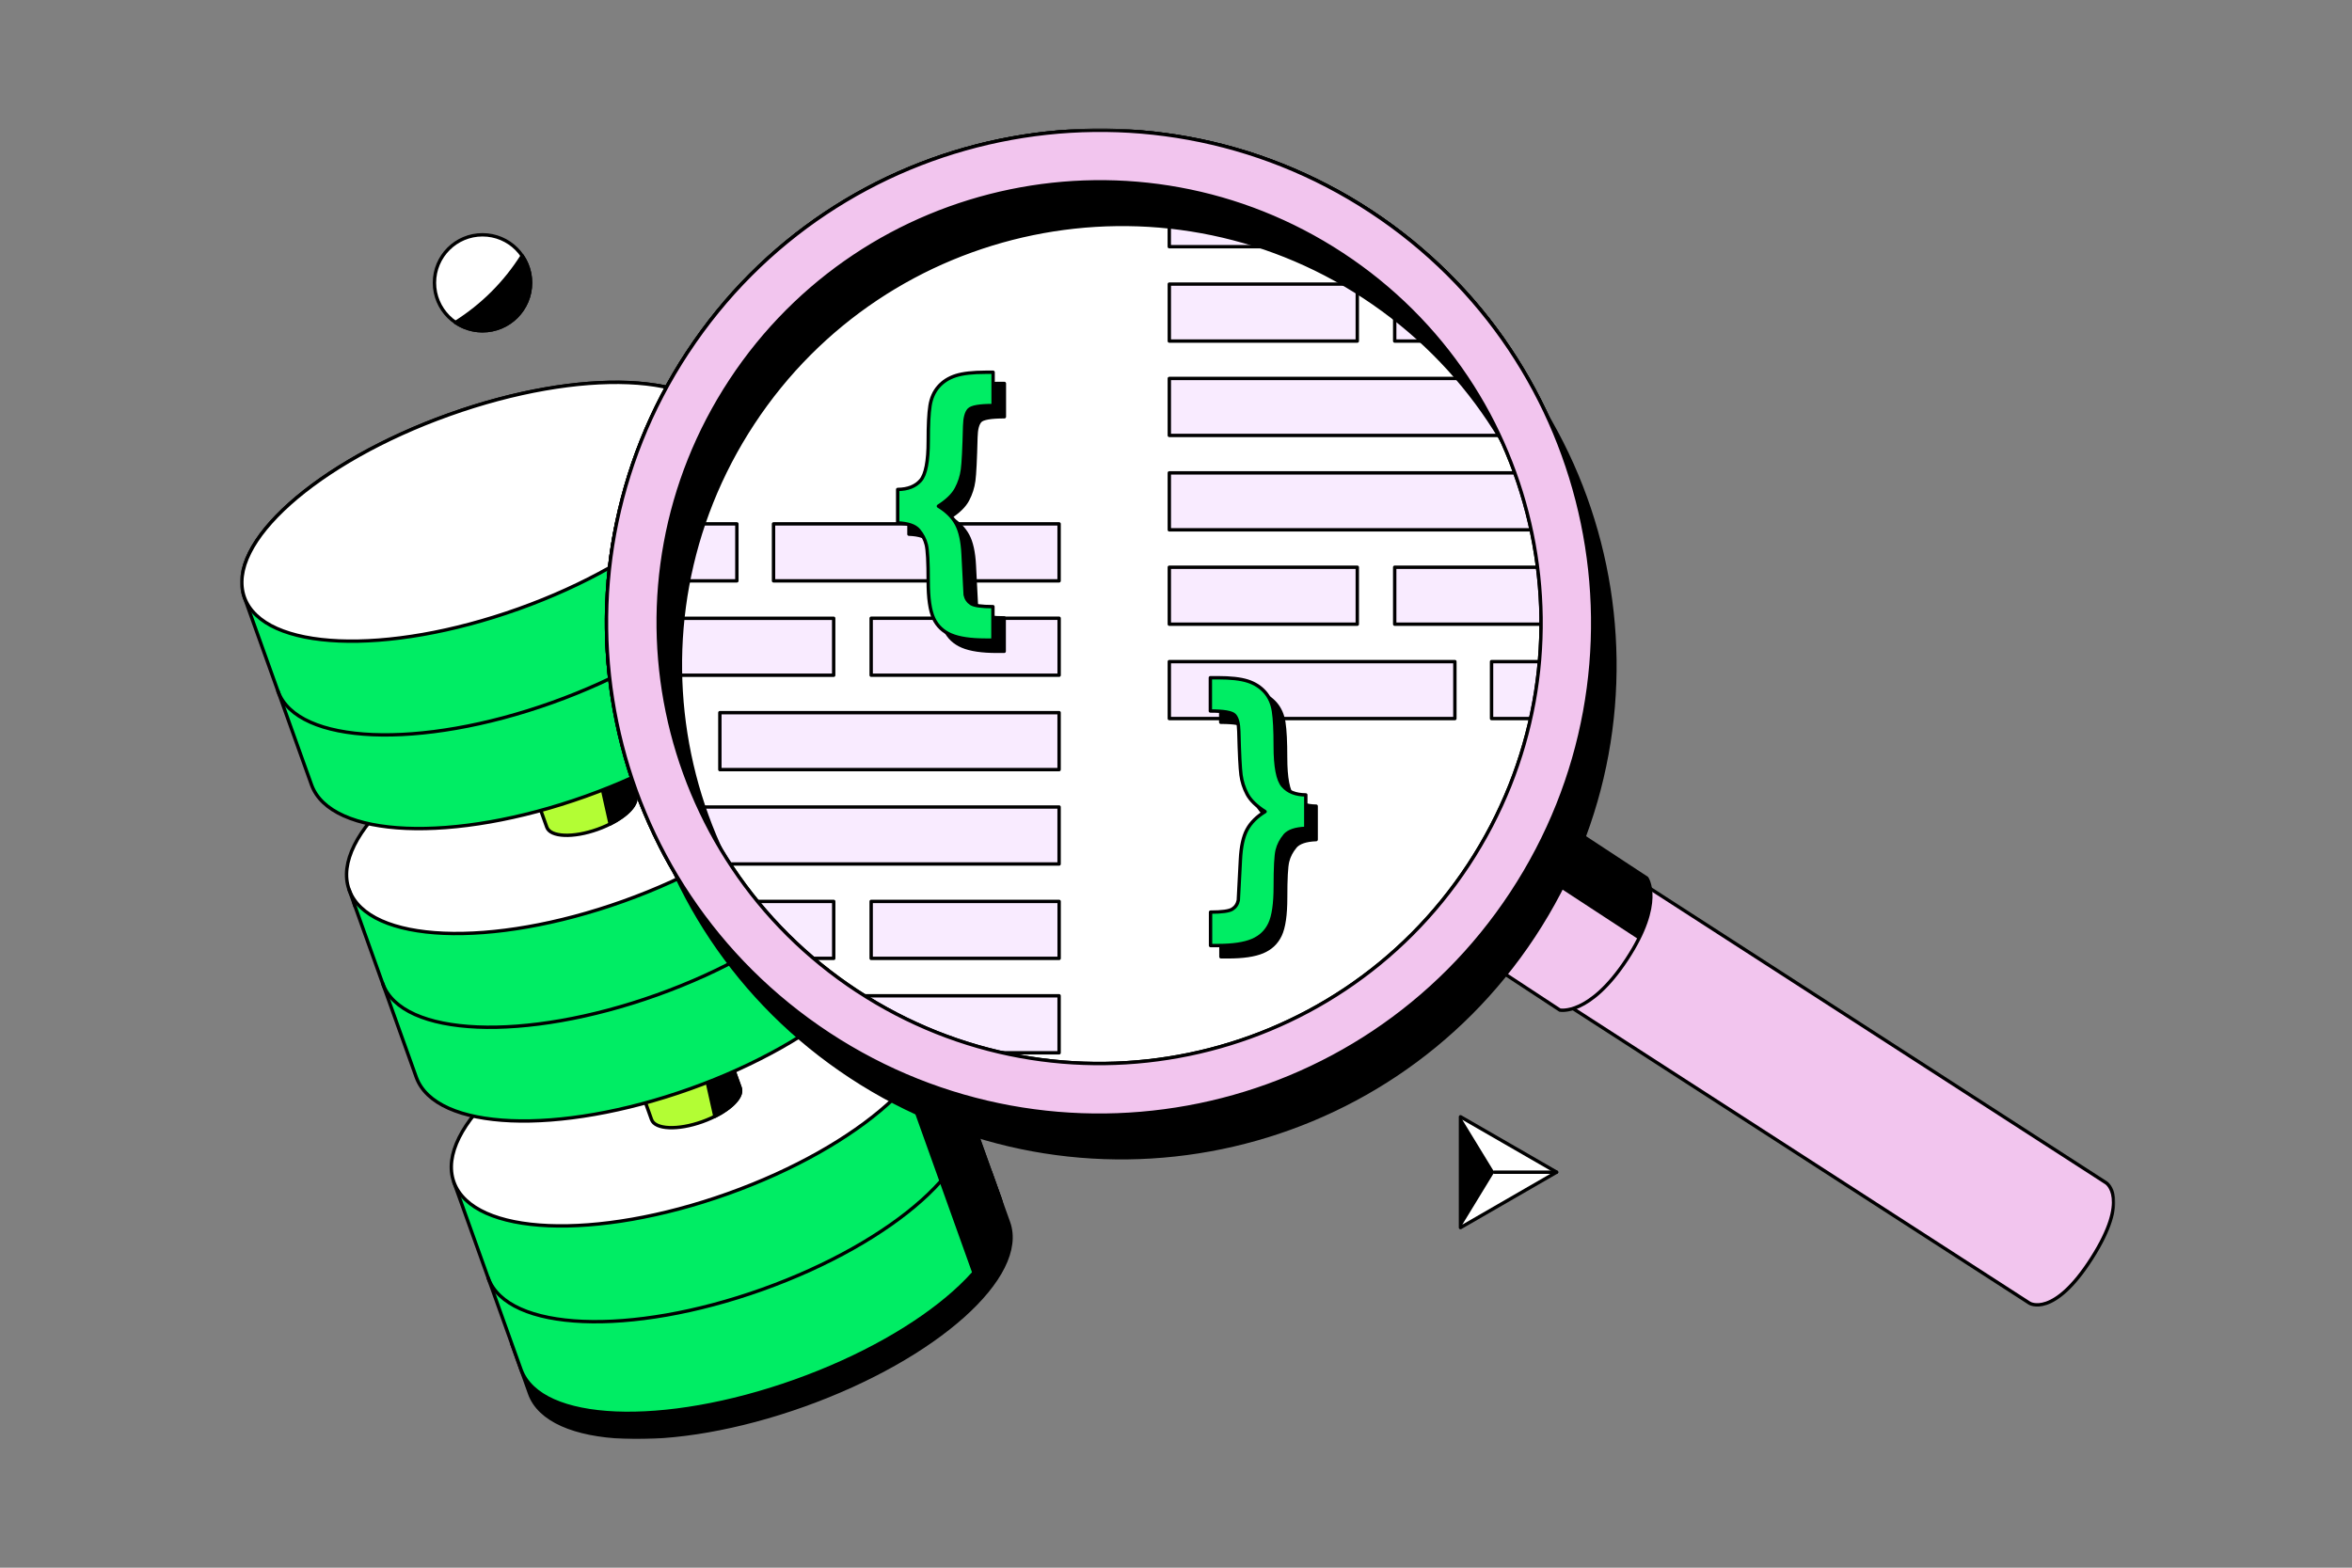
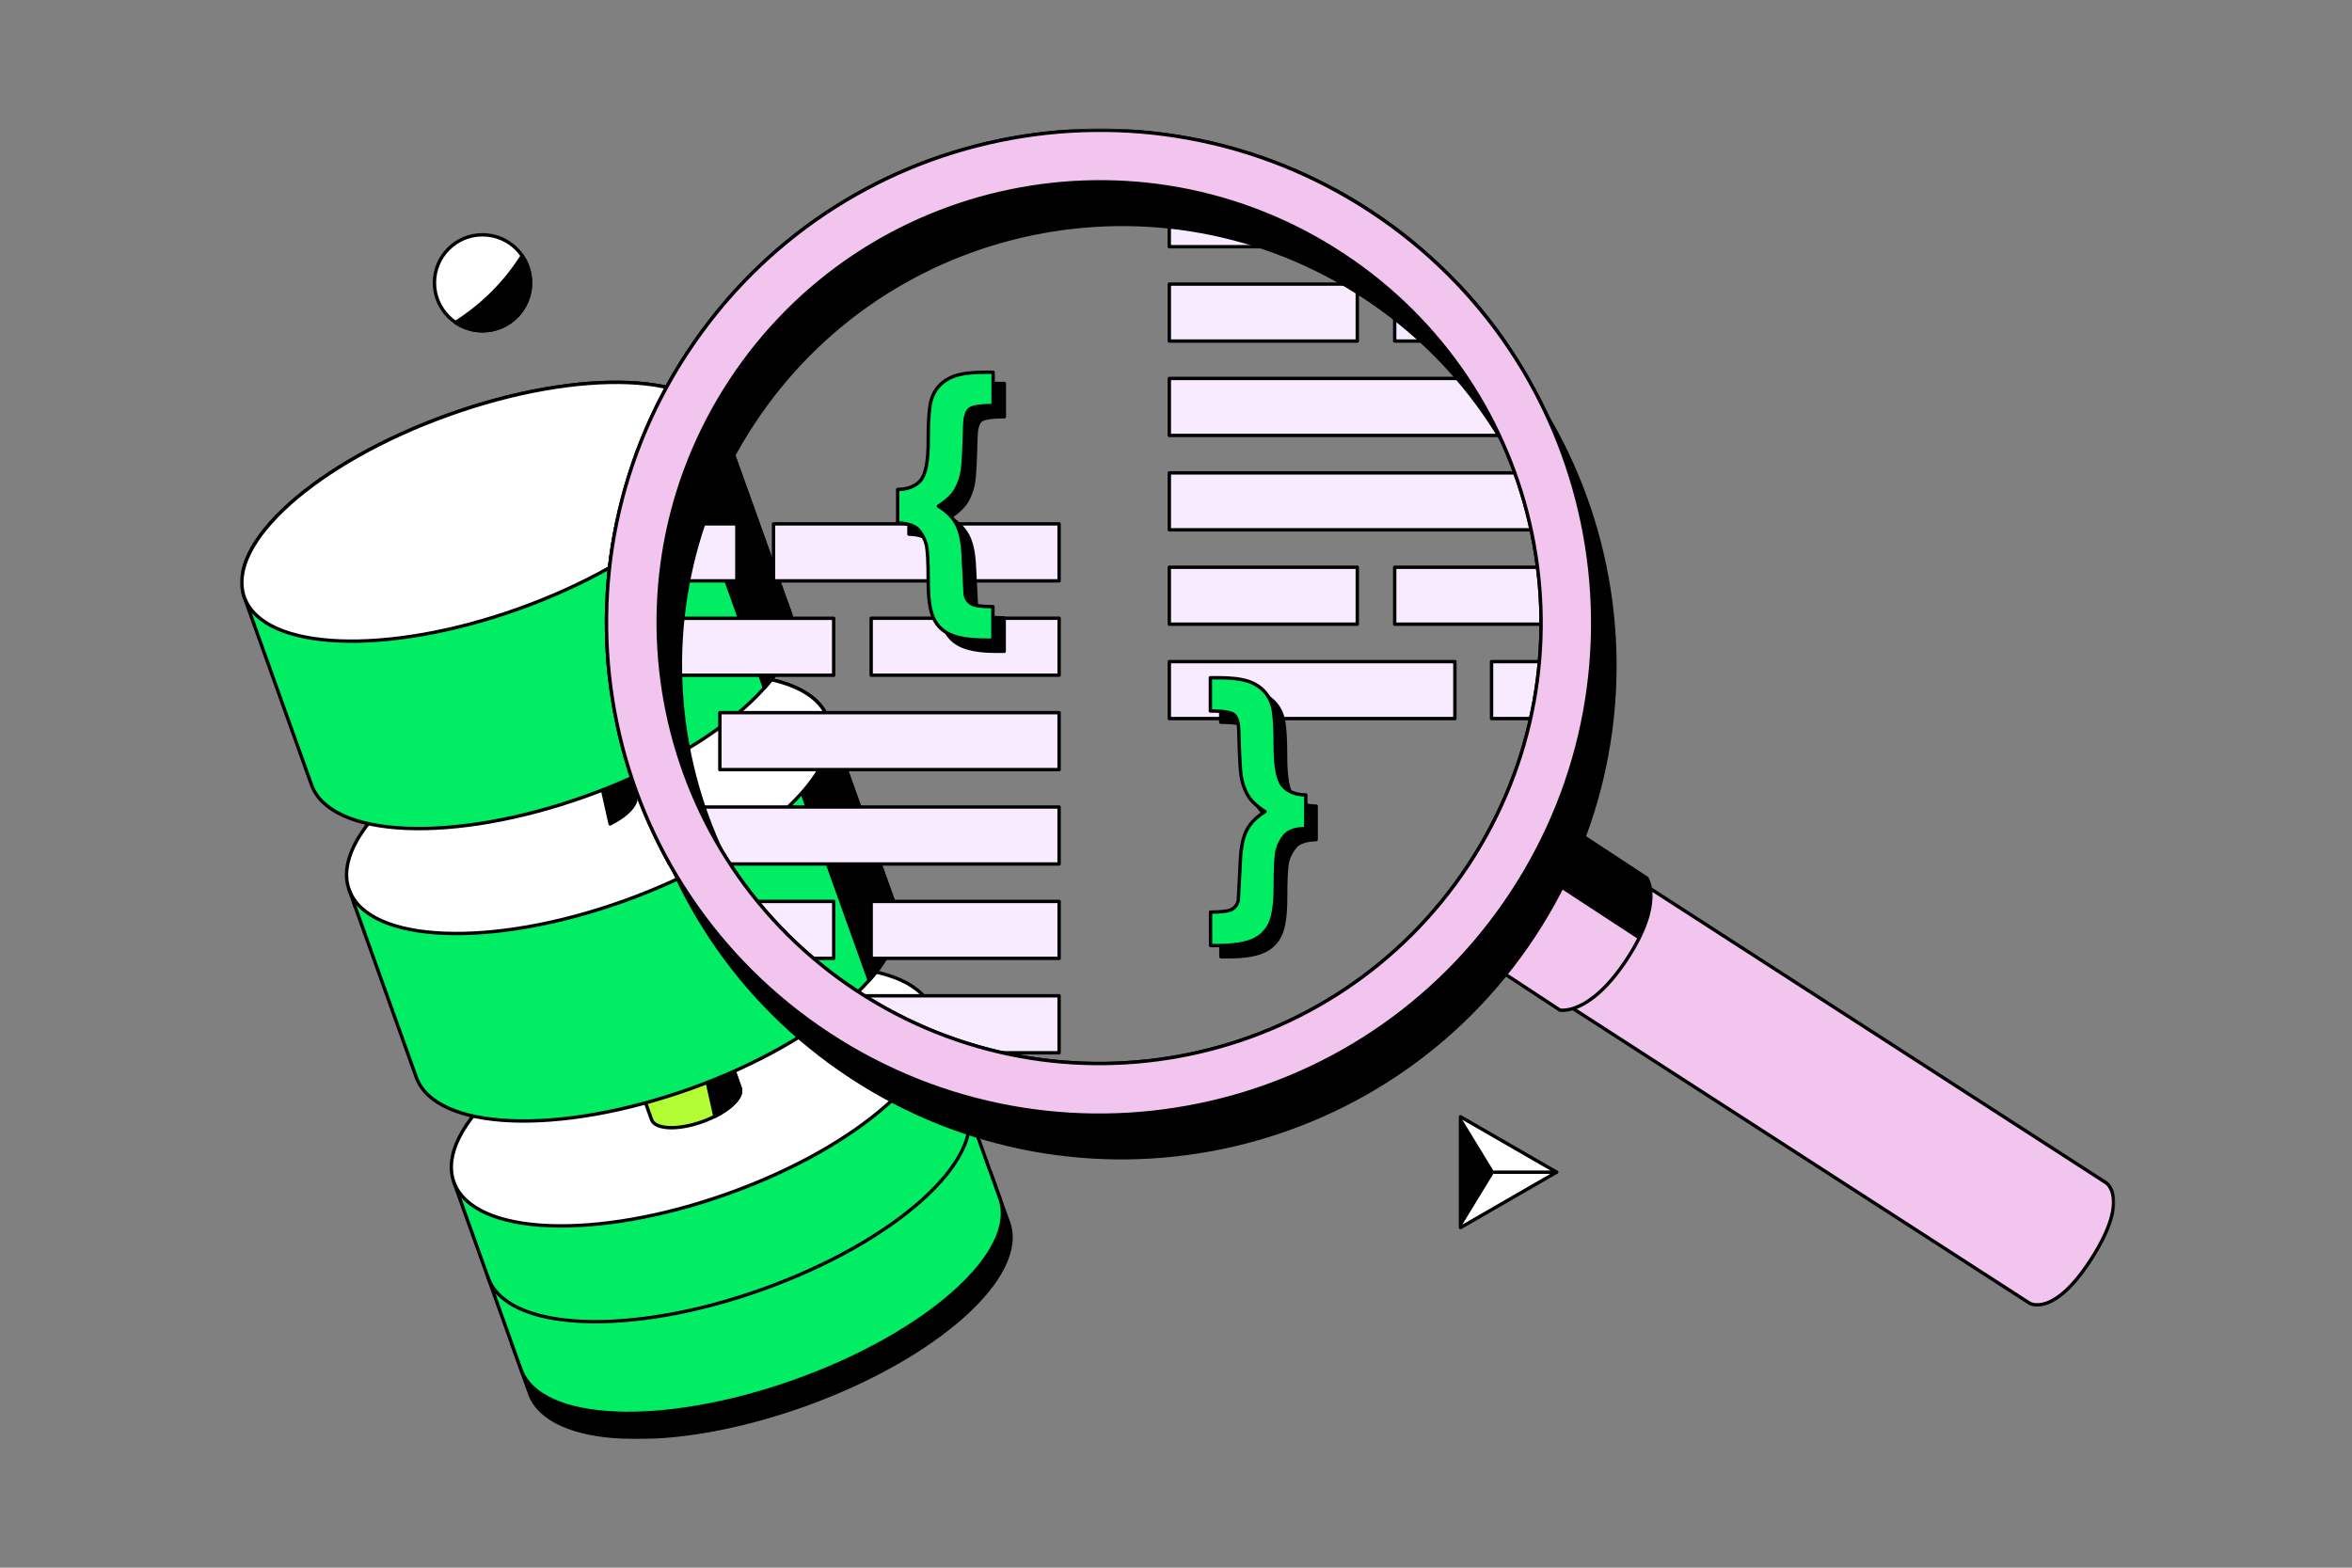
<svg xmlns="http://www.w3.org/2000/svg" width="696" height="464" viewBox="0 0 696 464" fill="none">
  <rect x="0" y="0" width="696" height="464" fill="#808080" stroke="none" />
  <g clip-path="url(#clip0_635_808)">
    <mask id="mask0_635_808" style="mask-type:luminance" maskUnits="userSpaceOnUse" x="71" y="38" width="555" height="388">
      <path d="M626 38H71V426H626V38Z" fill="white" />
    </mask>
    <g mask="url(#mask0_635_808)">
      <path d="M151.393 397.582L156.723 412.46C162.409 428.335 198.737 429.863 237.869 415.87C277.002 401.888 304.109 377.678 298.435 361.814L293.104 346.936L151.393 397.582Z" fill="black" stroke="black" stroke-linecap="round" stroke-linejoin="round" />
      <path d="M134.303 349.87L154.174 405.354C159.86 421.229 196.188 422.756 235.32 408.764C274.453 394.782 301.56 370.571 295.886 354.708L276.015 299.224C270.33 283.349 234.001 281.821 194.869 295.814C155.737 309.796 128.629 334.006 134.303 349.87Z" fill="#00ED64" />
      <path d="M276.015 299.225L295.886 354.709C301.571 370.583 274.452 394.783 235.32 408.764C196.188 422.746 159.859 421.218 154.174 405.355L134.303 349.871" stroke="black" stroke-linecap="round" stroke-linejoin="round" />
      <path d="M286.166 327.574C291.852 343.449 264.733 367.648 225.601 381.63C186.468 395.612 150.14 394.084 144.455 378.22" stroke="black" stroke-linecap="round" stroke-linejoin="round" />
-       <path d="M256.122 287.123L288.206 376.681C295.166 368.821 298.18 361.094 295.897 354.718L276.026 299.234C273.743 292.857 266.506 288.795 256.133 287.134L256.122 287.123Z" fill="black" stroke="black" stroke-linecap="round" stroke-linejoin="round" />
      <path d="M215.456 353.277C254.585 339.29 281.697 315.085 276.011 299.215C270.326 283.344 233.996 281.818 194.866 295.805C155.737 309.792 128.625 333.996 134.311 349.867C139.996 365.737 176.326 367.264 215.456 353.277Z" fill="white" stroke="black" stroke-linecap="round" stroke-linejoin="round" />
      <path d="M189.128 321.098L192.807 331.371C193.86 334.305 200.587 334.593 207.824 332.002C215.072 329.412 220.081 324.939 219.029 321.995L215.349 311.722C214.296 308.788 207.569 308.5 200.332 311.091C193.084 313.681 188.075 318.153 189.128 321.098Z" fill="#B3FD34" stroke="black" stroke-linecap="round" stroke-linejoin="round" />
      <path d="M206.871 309.496L211.548 330.419C216.701 327.828 219.893 324.397 219.04 322.005L215.36 311.732C214.64 309.717 211.26 308.954 206.882 309.507L206.871 309.496Z" fill="black" stroke="black" stroke-linecap="round" stroke-linejoin="round" />
      <path d="M246.757 217.569C241.072 201.695 204.744 200.167 165.611 214.16C126.479 228.141 99.371 252.352 105.046 268.216" stroke="black" stroke-linecap="round" stroke-linejoin="round" />
      <path d="M103.305 263.335L123.176 318.819C128.862 334.693 165.19 336.221 204.322 322.228C243.455 308.247 270.562 284.036 264.888 268.172L245.017 212.689C239.332 196.814 203.003 195.286 163.871 209.279C124.739 223.261 97.631 247.471 103.305 263.335Z" fill="#00ED64" />
      <path d="M225.124 200.576L257.208 290.134C264.168 282.274 267.182 274.547 264.899 268.171L245.028 212.687C242.745 206.311 235.508 202.248 225.135 200.587L225.124 200.576Z" fill="black" stroke="black" stroke-linecap="round" stroke-linejoin="round" />
      <path d="M184.451 266.736C223.581 252.749 250.692 228.544 245.007 212.674C239.321 196.803 202.991 195.277 163.862 209.264C124.732 223.251 97.621 247.455 103.306 263.326C108.992 279.196 145.322 280.723 184.451 266.736Z" fill="white" stroke="black" stroke-linecap="round" stroke-linejoin="round" />
      <path d="M245.017 212.688L264.888 268.171C270.573 284.046 243.454 308.246 204.322 322.227C165.19 336.209 128.861 334.681 123.176 318.818L103.305 263.334" stroke="black" stroke-linecap="round" stroke-linejoin="round" />
-       <path d="M158.13 234.563L161.81 244.836C162.863 247.77 169.59 248.058 176.827 245.467C184.075 242.877 189.084 238.404 188.031 235.46L184.352 225.186C183.299 222.253 176.572 221.965 169.335 224.555C162.087 227.146 157.078 231.618 158.13 234.563Z" fill="#B3FD34" stroke="black" stroke-linecap="round" stroke-linejoin="round" />
      <path d="M175.874 222.949L180.55 243.872C185.704 241.281 188.895 237.85 188.042 235.458L184.363 225.185C183.642 223.171 180.262 222.407 175.885 222.96L175.874 222.949Z" fill="black" stroke="black" stroke-linecap="round" stroke-linejoin="round" />
      <path d="M72.308 176.788L92.179 232.272C97.864 248.147 134.192 249.674 173.325 235.681C212.457 221.7 239.565 197.489 233.891 181.626L214.02 126.142C208.334 110.267 172.006 108.739 132.874 122.732C93.741 136.725 66.623 160.924 72.308 176.788Z" fill="#00ED64" />
      <path d="M214.02 126.142C208.334 110.267 172.006 108.739 132.874 122.732C93.741 136.725 66.623 160.924 72.308 176.788" stroke="black" stroke-linecap="round" stroke-linejoin="round" />
      <path d="M214.019 126.141L233.89 181.625C239.576 197.499 212.457 221.699 173.325 235.68C134.192 249.662 97.864 248.134 92.178 232.271L72.308 176.787" stroke="black" stroke-linecap="round" stroke-linejoin="round" />
-       <path d="M223.95 153.895C229.635 169.769 202.516 193.969 163.384 207.95C124.252 221.932 87.924 220.404 82.238 204.541" stroke="black" stroke-linecap="round" stroke-linejoin="round" />
-       <path d="M254.947 240.43C260.632 256.304 233.514 280.504 194.381 294.486C155.249 308.467 118.921 306.94 113.235 291.076" stroke="black" stroke-linecap="round" stroke-linejoin="round" />
      <path d="M194.126 114.041L226.21 203.599C233.17 195.739 236.185 188.012 233.902 181.636L214.031 126.152C211.748 119.775 204.511 115.713 194.138 114.052L194.126 114.041Z" fill="black" stroke="black" stroke-linecap="round" stroke-linejoin="round" />
      <path d="M153.462 180.205C192.592 166.217 219.703 142.013 214.018 126.143C208.332 110.272 172.002 108.745 132.873 122.733C93.743 136.72 66.631 160.924 72.317 176.795C78.002 192.665 114.333 194.192 153.462 180.205Z" fill="white" stroke="black" stroke-linecap="round" stroke-linejoin="round" />
-       <path d="M405.547 62.533C338.221 18.318 247.755 36.994 203.491 104.245C159.228 171.497 177.924 261.863 245.25 306.088C312.576 350.303 403.043 331.627 447.317 264.376C491.581 197.124 472.884 106.758 405.558 62.533H405.547Z" fill="white" stroke="black" stroke-linecap="round" stroke-linejoin="round" />
      <path d="M313.418 182.986H257.795V199.846H313.418V182.986Z" fill="#F9EBFF" stroke="black" stroke-linecap="round" stroke-linejoin="round" />
      <path d="M313.407 238.857H195.412V250.525C196.299 252.275 197.23 254.013 198.194 255.728H313.407V238.868V238.857Z" fill="#F9EBFF" stroke="black" stroke-linecap="round" stroke-linejoin="round" />
      <path d="M313.407 294.73H230.167C234.888 298.782 239.919 302.579 245.25 306.089C248.242 308.048 251.279 309.886 254.349 311.601H313.407V294.742V294.73Z" fill="#F9EBFF" stroke="black" stroke-linecap="round" stroke-linejoin="round" />
      <path d="M313.407 210.928H213.022V227.788H313.407V210.928Z" fill="#F9EBFF" stroke="black" stroke-linecap="round" stroke-linejoin="round" />
      <path d="M179.996 171.917H218.053V155.057H182.434C181.293 160.647 180.473 166.282 179.996 171.917Z" fill="#F9EBFF" stroke="black" stroke-linecap="round" stroke-linejoin="round" />
      <path d="M313.407 155.057H228.903V171.917H313.407V155.057Z" fill="#F9EBFF" stroke="black" stroke-linecap="round" stroke-linejoin="round" />
      <path d="M246.713 266.799H205.087C209.143 272.699 213.654 278.345 218.63 283.659H246.713V266.799Z" fill="#F9EBFF" stroke="black" stroke-linecap="round" stroke-linejoin="round" />
      <path d="M180.329 199.858H246.702V182.998H179.487C179.442 188.644 179.719 194.268 180.318 199.858H180.329Z" fill="#F9EBFF" stroke="black" stroke-linecap="round" stroke-linejoin="round" />
      <path d="M313.418 266.799H257.795V283.659H313.418V266.799Z" fill="#F9EBFF" stroke="black" stroke-linecap="round" stroke-linejoin="round" />
      <path d="M470.368 167.887H412.717V184.747H471.299C471.31 179.101 471 173.466 470.357 167.887H470.368Z" fill="#F9EBFF" stroke="black" stroke-linecap="round" stroke-linejoin="round" />
      <path d="M446.408 112.016H346.023V128.876H446.408V112.016Z" fill="#F9EBFF" stroke="black" stroke-linecap="round" stroke-linejoin="round" />
      <path d="M464.029 139.957H346.023V156.817H464.029V139.957Z" fill="#F9EBFF" stroke="black" stroke-linecap="round" stroke-linejoin="round" />
      <path d="M401.646 167.887H346.023V184.747H401.646V167.887Z" fill="#F9EBFF" stroke="black" stroke-linecap="round" stroke-linejoin="round" />
      <path d="M401.646 84.086H346.023V100.946H401.646V84.086Z" fill="#F9EBFF" stroke="black" stroke-linecap="round" stroke-linejoin="round" />
      <path d="M430.527 195.818H346.023V212.678H430.527V195.818Z" fill="#F9EBFF" stroke="black" stroke-linecap="round" stroke-linejoin="round" />
      <path d="M412.717 100.946H445.111C440.989 95.034 436.401 89.4 431.358 84.086H412.717V100.946Z" fill="#F9EBFF" stroke="black" stroke-linecap="round" stroke-linejoin="round" />
      <path d="M470.867 195.818H441.376V212.678H468.54C469.648 207.088 470.424 201.453 470.867 195.818Z" fill="#F9EBFF" stroke="black" stroke-linecap="round" stroke-linejoin="round" />
      <path d="M346.023 73.016H419.599C415.178 69.296 410.501 65.787 405.547 62.532C402.045 60.229 398.476 58.115 394.852 56.145H346.012V73.004L346.023 73.016Z" fill="#F9EBFF" stroke="black" stroke-linecap="round" stroke-linejoin="round" />
      <path d="M600.566 385.704C600.566 385.704 607.648 390.21 618.996 372.409C630.345 354.608 623.263 350.102 623.263 350.102L480.365 257.854C480.365 257.854 472.475 255.541 462.356 271.415C452.238 287.29 457.668 293.456 457.668 293.456L600.566 385.704Z" fill="#F2C5EE" stroke="black" stroke-linecap="round" stroke-linejoin="round" />
      <path d="M461.614 298.958C461.614 298.958 470.313 300.785 481.385 283.969C492.456 267.153 487.325 259.902 487.325 259.902L456.416 239.6C456.416 239.6 454.465 246.209 445.234 260.234C436.002 274.26 430.705 278.666 430.705 278.666L461.614 298.969V298.958Z" fill="#F2C5EE" stroke="black" stroke-linecap="round" stroke-linejoin="round" />
      <path d="M210.063 116.853C254.326 49.591 344.793 30.915 412.119 75.13C479.445 119.344 498.152 209.71 453.878 276.973C409.614 344.224 319.148 362.911 251.811 318.686C184.485 274.471 165.777 184.105 210.052 116.842L210.063 116.853ZM260.222 305.933C320.5 345.52 401.491 328.793 441.122 268.582C480.753 208.371 464.007 127.47 403.729 87.883C343.452 48.295 262.461 65.023 222.83 125.233C183.199 185.444 199.945 266.346 260.222 305.933Z" fill="black" stroke="black" stroke-linecap="round" stroke-linejoin="round" />
      <path d="M203.491 104.245C247.755 36.994 338.221 18.318 405.547 62.533C472.873 106.747 491.58 197.113 447.306 264.376C403.042 331.627 312.576 350.314 245.239 306.088C177.913 261.874 159.205 171.508 203.48 104.245H203.491ZM253.65 293.324C313.928 332.912 394.919 316.184 434.55 255.974C474.181 195.763 457.435 114.861 397.158 75.274C336.88 35.698 255.889 52.425 216.258 112.636C176.627 172.847 193.373 253.748 253.65 293.335V293.324Z" fill="#F2C5EE" stroke="black" stroke-linecap="round" stroke-linejoin="round" />
      <path d="M203.491 104.245C247.755 36.994 338.221 18.318 405.547 62.533C472.873 106.747 491.58 197.113 447.306 264.376C403.042 331.627 312.576 350.314 245.239 306.088C177.913 261.874 159.205 171.508 203.48 104.245H203.491ZM253.65 293.324C313.928 332.912 394.919 316.184 434.55 255.974C474.181 195.763 457.435 114.861 397.158 75.274C336.88 35.698 255.889 52.425 216.258 112.636C176.627 172.847 193.373 253.748 253.65 293.335V293.324Z" fill="#F2C5EE" stroke="black" stroke-linecap="round" stroke-linejoin="round" />
      <path d="M452.614 256.903L485.097 278.158C485.097 278.158 491.359 265.914 487.424 259.693L460.261 241.914L452.625 256.903H452.614Z" fill="black" />
      <path d="M268.977 158.078V148.181C271.981 148.159 274.23 147.262 275.749 145.524C277.267 143.775 278.021 139.856 278.021 133.745C278.021 129.096 278.187 125.653 278.542 123.417C278.885 121.181 279.716 119.299 281.035 117.782C282.354 116.266 284.061 115.181 286.155 114.505C288.25 113.83 291.209 113.498 295.032 113.498H297.216V123.351C293.226 123.351 290.832 123.76 290.056 124.59C289.269 125.421 288.848 127.026 288.793 129.417C288.627 136.015 288.416 140.31 288.15 142.281C287.884 144.262 287.286 146.155 286.333 147.949C285.379 149.753 283.617 151.48 281.024 153.129C283.473 154.613 285.258 156.384 286.366 158.454C287.485 160.513 288.139 163.491 288.327 167.366L288.948 179.366C289.192 180.517 289.79 181.392 290.721 181.989C291.652 182.576 293.802 182.875 297.16 182.875V192.772H295.01C290.61 192.772 287.208 192.274 284.814 191.266C282.42 190.259 280.681 188.621 279.617 186.34C278.542 184.06 278.01 180.373 278.01 175.292C278.01 169.679 277.821 166.093 277.433 164.532C277.045 162.96 276.303 161.532 275.206 160.225C274.109 158.919 272.025 158.211 268.966 158.1L268.977 158.078Z" fill="black" stroke="black" stroke-linecap="round" stroke-linejoin="round" />
      <path d="M265.642 154.757V144.861C268.645 144.839 270.895 143.942 272.413 142.204C273.932 140.455 274.685 136.536 274.685 130.425C274.685 125.776 274.851 122.333 275.206 120.097C275.55 117.86 276.381 115.979 277.7 114.462C279.019 112.945 280.725 111.86 282.82 111.185C284.914 110.51 287.873 110.178 291.697 110.178H293.88V120.03C289.89 120.03 287.497 120.44 286.721 121.27C285.945 122.1 285.513 123.706 285.457 126.097C285.291 132.695 285.081 136.99 284.815 138.96C284.549 140.942 283.95 142.835 282.997 144.628C282.044 146.433 280.282 148.16 277.689 149.809C280.138 151.293 281.922 153.064 283.03 155.134C284.15 157.193 284.804 160.171 284.992 164.045L285.613 176.046C285.856 177.197 286.455 178.071 287.386 178.669C288.317 179.256 290.467 179.555 293.825 179.555V189.452H291.675C287.275 189.452 283.873 188.953 281.479 187.946C279.085 186.939 277.345 185.3 276.281 183.02C275.206 180.739 274.674 177.053 274.674 171.972C274.674 166.359 274.486 162.772 274.098 161.211C273.71 159.639 272.967 158.211 271.87 156.905C270.773 155.599 268.69 154.89 265.631 154.78L265.642 154.757Z" fill="#00ED64" stroke="black" stroke-linecap="round" stroke-linejoin="round" />
      <path d="M383.249 250.647C382.152 251.954 381.409 253.393 381.021 254.954C380.634 256.526 380.445 260.112 380.445 265.714C380.445 270.795 379.913 274.481 378.838 276.762C377.763 279.042 376.034 280.681 373.641 281.688C371.247 282.696 367.844 283.194 363.445 283.194H361.295V273.297C364.653 273.297 366.803 272.998 367.734 272.411C368.665 271.825 369.263 270.95 369.507 269.788L370.127 257.788C370.316 253.913 370.97 250.946 372.089 248.876C373.208 246.806 374.982 245.046 377.431 243.551C374.849 241.902 373.075 240.175 372.122 238.37C371.169 236.566 370.571 234.684 370.305 232.702C370.039 230.721 369.828 226.437 369.662 219.839C369.607 217.448 369.185 215.843 368.399 215.012C367.612 214.182 365.229 213.772 361.239 213.772V203.92H363.422C367.246 203.92 370.205 204.252 372.3 204.927C374.394 205.603 376.101 206.699 377.42 208.204C378.738 209.721 379.57 211.592 379.913 213.839C380.257 216.075 380.434 219.529 380.434 224.167C380.434 230.267 381.188 234.197 382.706 235.946C384.224 237.695 386.474 238.581 389.477 238.603V248.5C386.419 248.61 384.346 249.319 383.238 250.625L383.249 250.647Z" fill="black" stroke="black" stroke-linecap="round" stroke-linejoin="round" />
      <path d="M380.179 247.315C379.082 248.622 378.34 250.061 377.952 251.622C377.564 253.194 377.375 256.78 377.375 262.382C377.375 267.463 376.843 271.149 375.768 273.43C374.693 275.71 372.965 277.349 370.571 278.356C368.177 279.364 364.775 279.862 360.375 279.862H358.225V269.965C361.583 269.965 363.733 269.666 364.664 269.079C365.595 268.493 366.193 267.618 366.437 266.456L367.058 254.456C367.246 250.581 367.9 247.614 369.019 245.544C370.139 243.474 371.912 241.714 374.361 240.219C371.779 238.57 370.006 236.843 369.052 235.038C368.099 233.234 367.501 231.352 367.235 229.37C366.969 227.389 366.758 223.105 366.592 216.507C366.537 214.116 366.116 212.511 365.329 211.68C364.542 210.85 362.159 210.44 358.169 210.44V200.588H360.353C364.176 200.588 367.135 200.92 369.23 201.595C371.324 202.271 373.031 203.367 374.35 204.872C375.669 206.389 376.5 208.26 376.843 210.507C377.187 212.743 377.364 216.197 377.364 220.835C377.364 226.935 378.118 230.865 379.636 232.614C381.155 234.363 383.404 235.249 386.408 235.271V245.168C383.349 245.278 381.276 245.987 380.168 247.293L380.179 247.315Z" fill="#00ED64" stroke="black" stroke-linecap="round" stroke-linejoin="round" />
      <path d="M142.781 97.9C150.634 97.9 157 91.541 157 83.697C157 75.853 150.634 69.494 142.781 69.494C134.928 69.494 128.562 75.853 128.562 83.697C128.562 91.541 134.928 97.9 142.781 97.9Z" fill="white" stroke="black" stroke-linecap="round" stroke-linejoin="round" />
      <path d="M134.78 95.442C137.063 96.992 139.811 97.911 142.781 97.911C150.639 97.911 157 91.556 157 83.707C157 80.741 156.091 77.984 154.529 75.715C149.508 83.685 142.748 90.438 134.769 95.453L134.78 95.442Z" fill="black" stroke="black" stroke-linecap="round" stroke-linejoin="round" />
      <path d="M460.627 346.936L446.408 355.139L432.189 363.342V346.936V330.541L446.408 338.733L460.627 346.936Z" fill="white" stroke="black" stroke-linecap="round" stroke-linejoin="round" />
      <path d="M442.197 346.936L432.189 330.541V363.342L442.197 346.936Z" fill="black" />
      <path d="M442.197 346.936H460.627" stroke="black" stroke-linecap="round" stroke-linejoin="round" />
    </g>
  </g>
  <defs>
    <clipPath id="clip0_635_808">
      <rect width="696" height="464" fill="white" />
    </clipPath>
  </defs>
</svg>